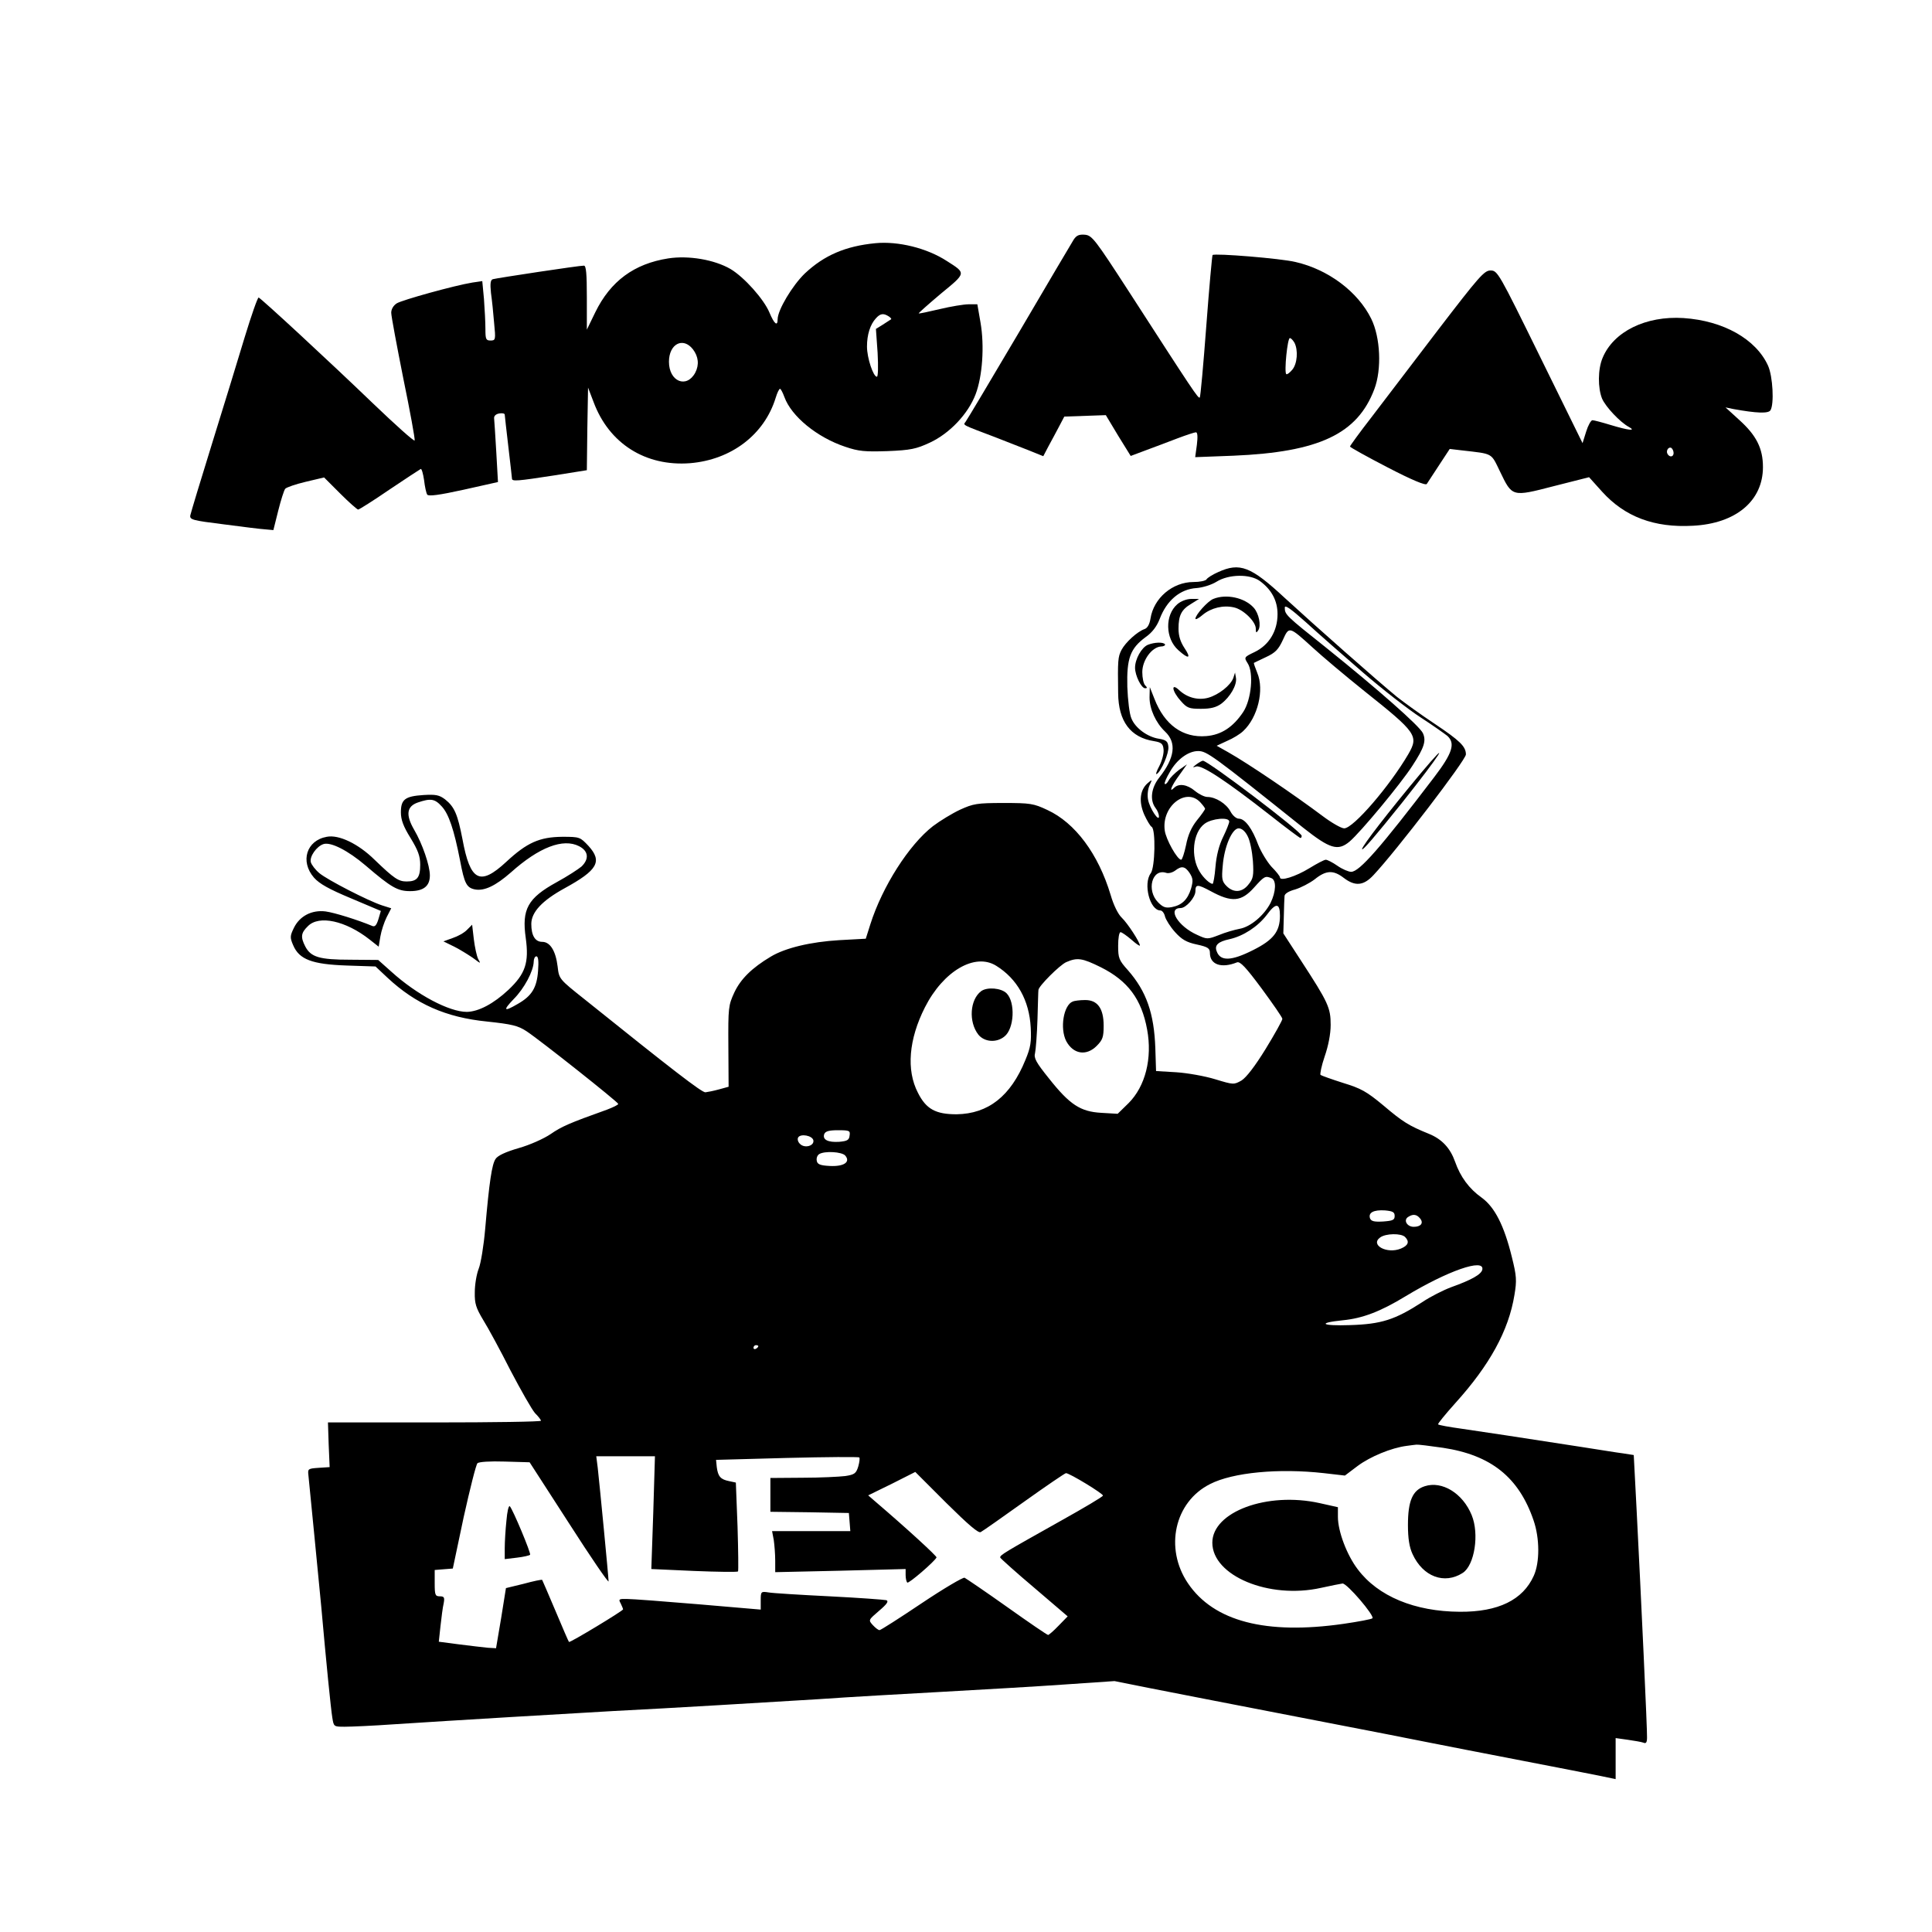
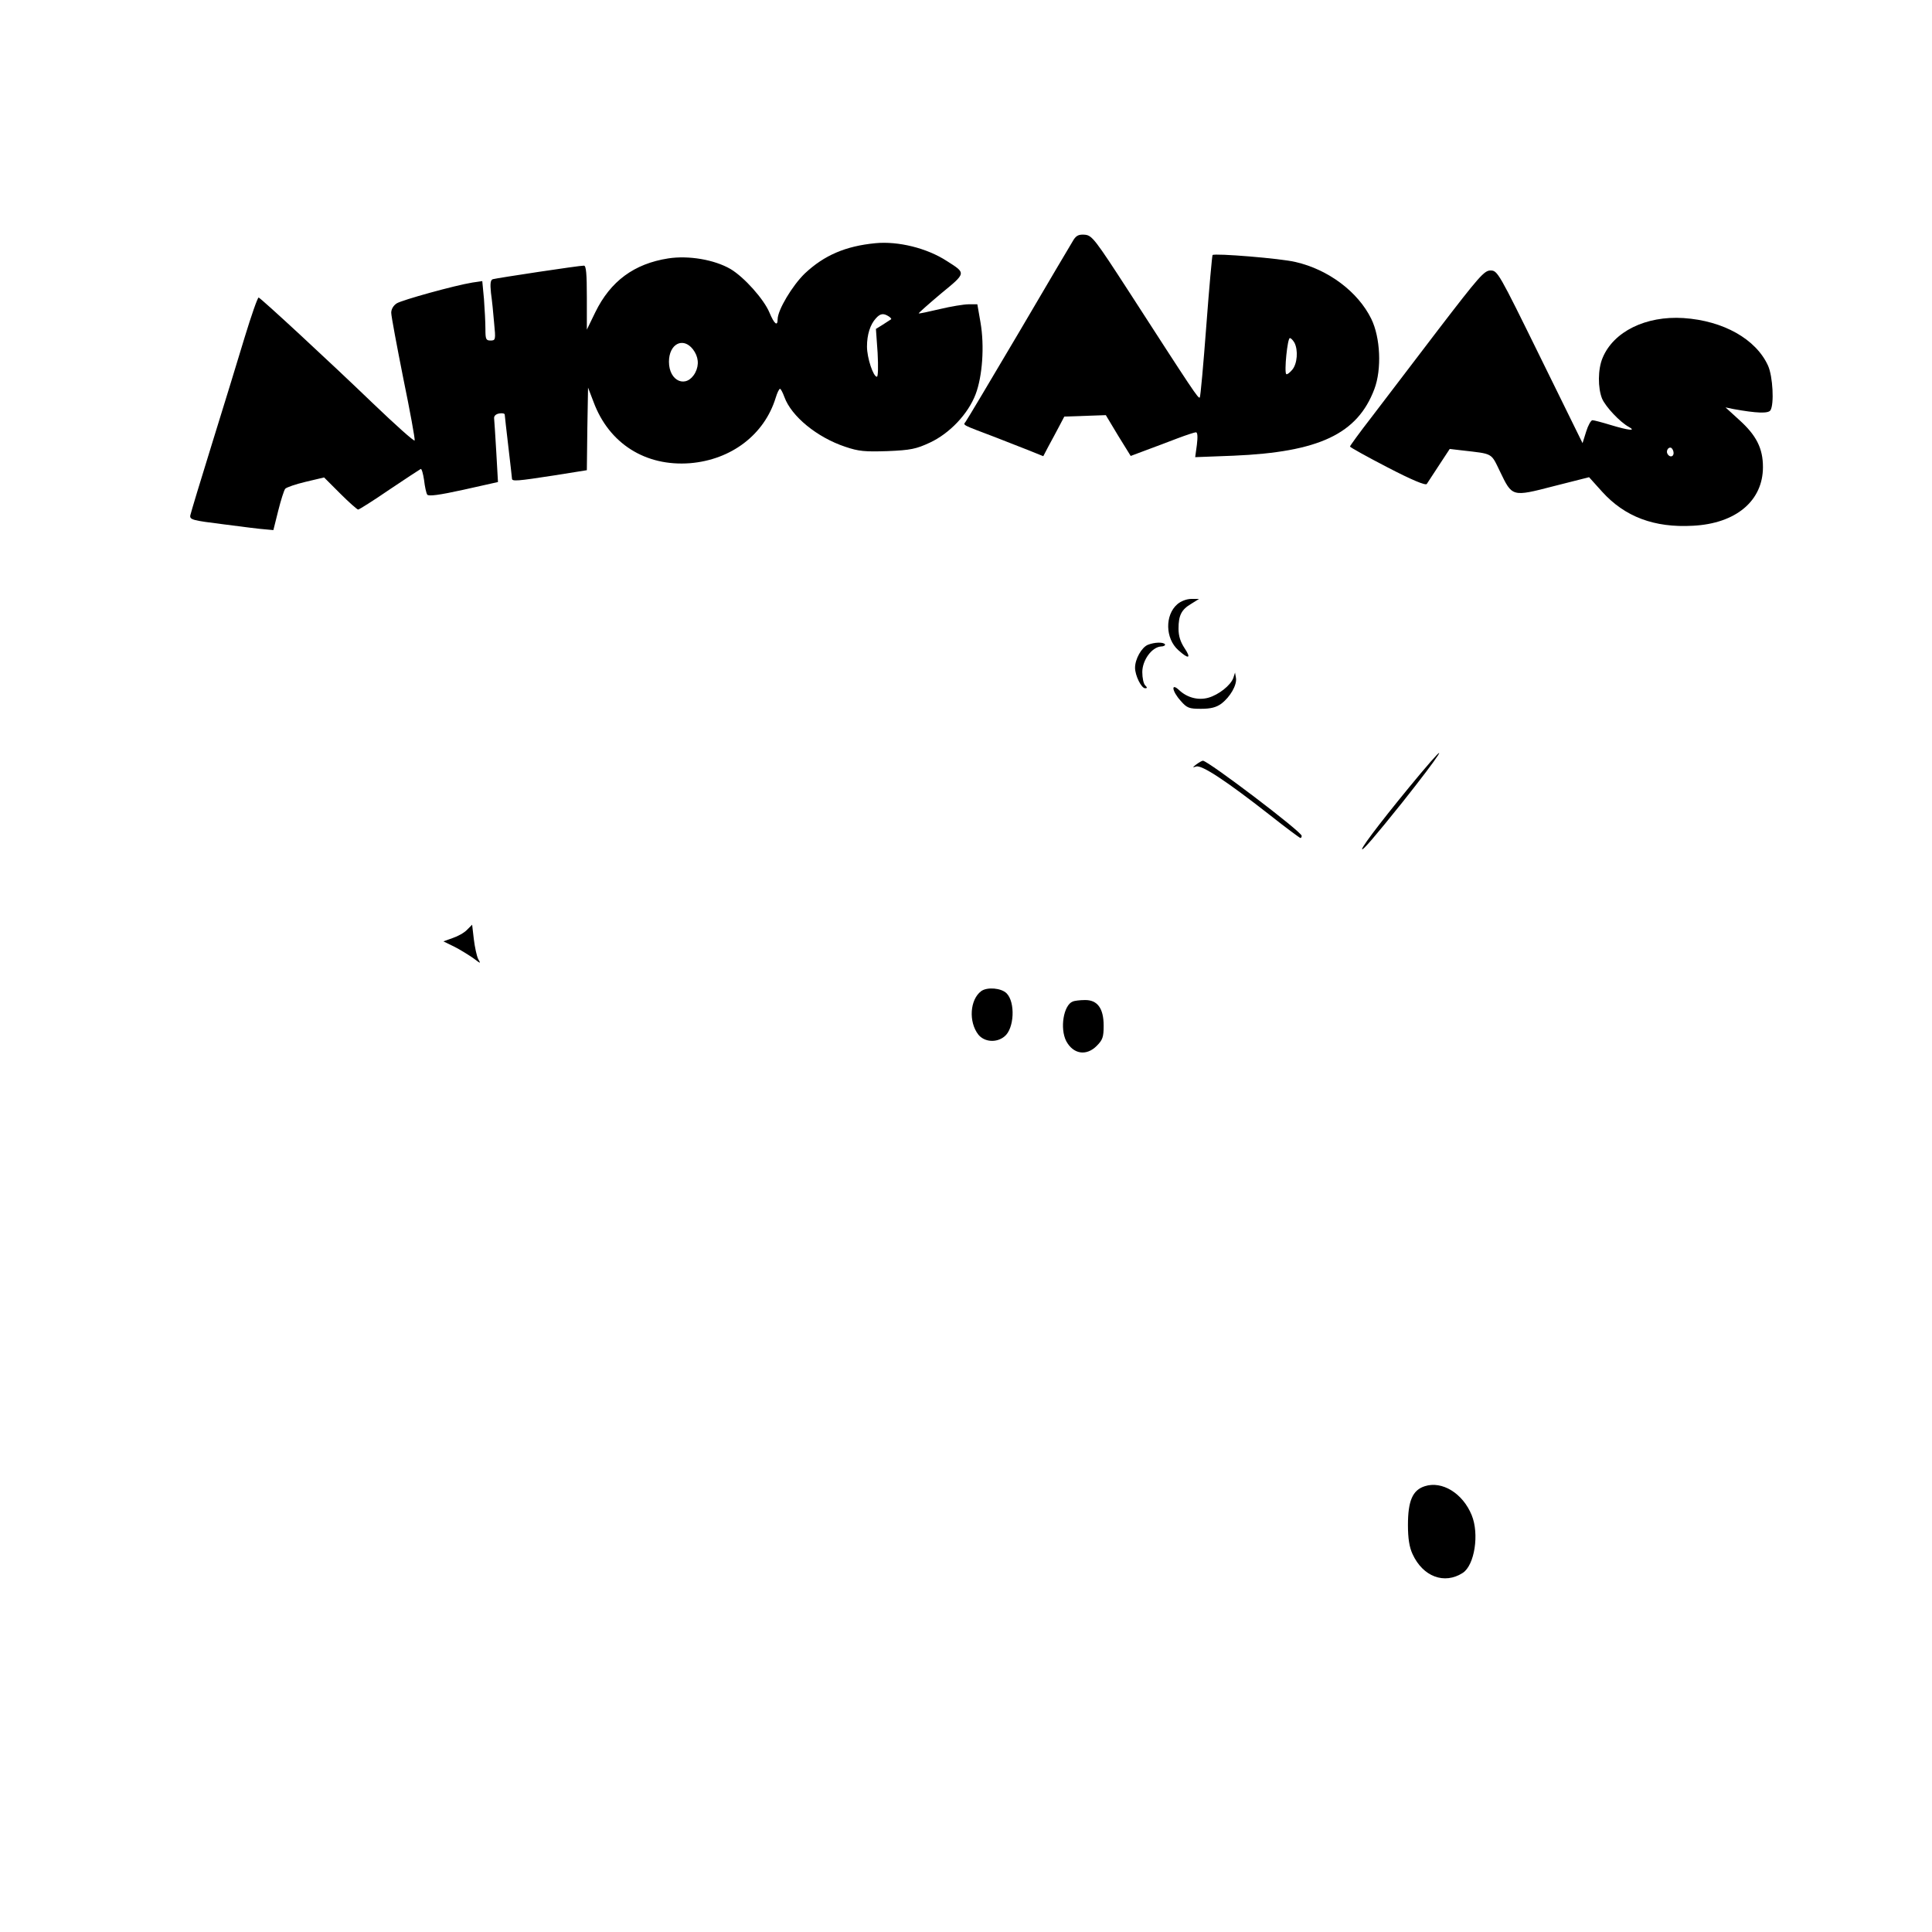
<svg xmlns="http://www.w3.org/2000/svg" version="1.0" width="800pt" height="800pt" viewBox="0 0 800 800" preserveAspectRatio="xMidYMid meet">
  <g transform="translate(0,800) scale(0.1,-0.1)" fill="#000000" stroke="none">
    <path d="M4446 7008 c-8 -13 -110 -185 -226 -383 -117 -198 -217 -366 -222 -372 -11 -14 -15 -11 122 -63 41 -16 103 -40 138 -54 l62 -25 22 42 c13 23 32 60 44 82 l21 40 86 3 86 3 51 -85 52 -84 64 24 c35 13 94 35 130 49 37 14 71 25 76 25 7 0 8 -19 4 -52 l-7 -51 158 6 c355 15 514 90 584 276 31 82 25 214 -13 291 -55 112 -178 204 -313 235 -61 15 -334 37 -344 29 -2 -2 -14 -134 -26 -294 -12 -159 -24 -293 -27 -296 -6 -6 -27 26 -295 441 -138 213 -151 230 -180 233 -24 2 -35 -2 -47 -20z m914 -427 c16 -31 12 -87 -9 -112 -11 -13 -22 -21 -25 -18 -9 9 5 149 15 149 5 0 13 -9 19 -19z" />
    <path d="M3625 6993 c-124 -12 -212 -50 -292 -125 -52 -50 -113 -152 -113 -190 0 -31 -14 -20 -34 28 -23 55 -104 146 -161 180 -67 39 -174 57 -258 44 -141 -22 -239 -94 -302 -223 l-35 -72 0 133 c0 99 -3 132 -12 132 -16 1 -358 -51 -377 -56 -10 -3 -12 -17 -8 -57 4 -28 10 -85 13 -124 7 -70 6 -73 -15 -73 -19 0 -21 6 -21 48 0 27 -3 83 -6 124 l-7 74 -41 -6 c-74 -12 -290 -72 -313 -86 -14 -9 -23 -24 -23 -39 0 -14 23 -136 50 -272 28 -136 49 -251 47 -257 -2 -5 -79 64 -173 154 -184 177 -461 433 -473 438 -4 1 -30 -73 -58 -165 -28 -93 -89 -292 -136 -443 -47 -151 -87 -284 -89 -294 -3 -18 9 -21 137 -37 77 -10 155 -20 174 -21 l33 -3 20 80 c11 44 24 85 29 91 5 6 43 19 85 29 l76 18 67 -67 c36 -36 70 -66 74 -66 4 0 63 37 130 83 67 45 125 83 129 85 4 2 10 -19 14 -46 3 -27 9 -54 13 -60 5 -8 50 -2 150 20 l143 32 -7 124 c-4 68 -8 131 -9 140 -1 10 8 18 22 20 12 2 22 0 22 -5 0 -4 7 -64 15 -133 8 -69 15 -128 15 -132 0 -12 23 -10 172 13 l138 22 2 171 3 171 23 -60 c64 -172 215 -267 399 -253 171 14 308 118 355 271 6 20 14 37 18 37 3 0 11 -15 18 -34 29 -80 135 -167 252 -206 56 -19 81 -21 175 -18 96 4 119 9 175 35 82 38 159 119 190 201 28 74 37 199 20 297 l-13 75 -36 0 c-20 0 -74 -9 -120 -20 -46 -11 -85 -19 -87 -18 -1 2 40 38 92 82 106 87 105 84 25 135 -83 54 -202 83 -296 74z m55 -303 c8 -5 12 -11 10 -12 -3 -2 -18 -12 -34 -22 l-29 -18 7 -99 c3 -57 2 -99 -3 -99 -15 0 -41 78 -41 125 0 49 13 91 37 117 18 20 31 22 53 8z m-811 -136 c23 -30 27 -64 10 -97 -36 -67 -109 -37 -109 45 0 74 58 104 99 52z" />
    <path d="M5954 6633 c-104 -136 -228 -299 -276 -362 -49 -63 -88 -117 -88 -120 0 -3 70 -42 155 -86 102 -53 158 -76 163 -69 4 6 27 41 51 78 l44 67 51 -6 c130 -15 119 -9 157 -87 51 -106 49 -106 223 -61 l146 37 54 -60 c94 -104 216 -150 376 -141 178 9 290 103 290 243 0 77 -27 131 -98 195 l-57 52 34 -7 c94 -17 143 -19 152 -5 16 25 10 141 -10 185 -50 110 -185 186 -350 197 -156 10 -290 -56 -335 -165 -20 -47 -20 -125 -2 -169 15 -34 74 -97 111 -117 32 -18 -2 -14 -75 8 -36 11 -70 20 -76 20 -6 0 -18 -21 -26 -47 l-15 -48 -176 358 c-171 348 -176 357 -205 357 -26 0 -47 -24 -218 -247z m976 -509 c0 -16 -16 -19 -25 -4 -8 13 4 32 16 25 5 -4 9 -13 9 -21z" />
-     <path d="M5044 5631 c-23 -10 -45 -24 -48 -30 -4 -6 -28 -11 -54 -11 -87 0 -165 -67 -178 -151 -4 -25 -13 -40 -25 -44 -29 -10 -78 -54 -95 -86 -15 -29 -16 -43 -14 -179 1 -117 51 -184 149 -199 30 -5 37 -11 39 -34 2 -16 -6 -46 -17 -68 -12 -22 -17 -38 -11 -34 19 12 51 87 48 113 -2 22 -9 28 -39 33 -47 7 -98 44 -114 84 -8 17 -15 76 -17 131 -3 118 12 159 76 206 27 19 46 44 58 75 29 77 85 124 153 128 25 2 61 13 82 26 51 32 139 33 180 3 49 -36 73 -82 73 -137 0 -70 -35 -128 -95 -157 -44 -21 -44 -22 -29 -46 26 -39 16 -150 -18 -202 -42 -63 -91 -95 -153 -100 -97 -8 -173 46 -215 155 l-19 48 -1 -43 c0 -48 26 -105 64 -141 49 -46 41 -109 -24 -191 -33 -42 -40 -93 -15 -126 8 -10 14 -26 14 -34 1 -26 -38 32 -45 68 -4 19 -1 45 6 60 12 26 12 26 -9 8 -31 -28 -36 -76 -13 -129 11 -24 25 -48 31 -51 17 -11 14 -168 -4 -192 -32 -43 -4 -154 40 -154 7 0 16 -11 19 -25 4 -14 22 -43 42 -65 27 -30 47 -42 90 -51 46 -10 54 -16 54 -35 0 -48 47 -65 112 -39 13 5 36 -19 102 -108 47 -64 86 -120 86 -126 0 -6 -31 -62 -69 -124 -45 -73 -80 -118 -100 -131 -32 -18 -33 -18 -109 5 -42 13 -115 26 -161 29 l-84 5 -3 94 c-5 145 -37 236 -113 323 -38 42 -41 51 -41 102 0 31 4 56 10 56 5 0 25 -14 45 -31 19 -17 35 -28 35 -24 0 14 -51 92 -75 115 -15 14 -34 52 -46 94 -51 170 -147 299 -262 352 -57 27 -71 29 -182 29 -110 0 -125 -3 -180 -28 -32 -15 -83 -46 -112 -68 -99 -77 -209 -249 -259 -406 l-19 -60 -110 -6 c-118 -7 -223 -32 -283 -68 -79 -47 -125 -93 -151 -148 -25 -54 -26 -63 -25 -224 l1 -167 -40 -11 c-22 -6 -47 -11 -56 -12 -15 -1 -139 95 -499 384 -107 85 -107 85 -113 137 -8 65 -31 102 -64 102 -29 0 -45 26 -45 74 0 49 45 97 138 148 137 75 157 111 99 175 -35 37 -36 38 -109 38 -94 -1 -146 -24 -232 -104 -109 -101 -149 -80 -181 94 -20 103 -33 134 -72 165 -24 18 -38 21 -89 18 -77 -5 -94 -18 -94 -72 0 -30 10 -58 40 -106 31 -51 40 -75 40 -111 0 -53 -13 -69 -56 -69 -34 0 -52 12 -133 90 -67 66 -148 105 -198 95 -84 -15 -111 -102 -53 -169 23 -26 63 -48 154 -86 l123 -52 -10 -34 c-8 -26 -15 -33 -26 -28 -60 25 -156 55 -193 60 -57 7 -107 -19 -131 -68 -16 -33 -17 -40 -3 -72 25 -59 78 -79 221 -84 l120 -4 50 -47 c116 -108 241 -164 412 -181 103 -11 128 -17 163 -40 55 -36 379 -293 380 -301 0 -4 -21 -14 -47 -24 -157 -56 -188 -70 -233 -101 -28 -19 -86 -45 -132 -58 -55 -16 -87 -31 -96 -45 -15 -22 -26 -93 -43 -290 -6 -69 -18 -143 -27 -165 -9 -23 -16 -66 -16 -97 -1 -47 5 -65 35 -115 20 -32 71 -126 113 -209 43 -82 88 -161 101 -176 14 -14 25 -28 25 -32 0 -4 -198 -7 -441 -7 l-441 0 3 -92 4 -93 -46 -3 c-43 -3 -45 -4 -42 -30 5 -50 42 -426 53 -542 21 -236 40 -426 46 -462 6 -38 6 -38 52 -38 26 0 117 4 202 10 211 14 781 48 910 55 239 12 634 36 848 49 125 9 360 22 522 31 162 9 387 22 500 30 l205 14 150 -30 c177 -35 293 -57 715 -139 173 -33 369 -72 435 -85 66 -13 239 -47 385 -75 146 -28 293 -57 328 -64 l62 -13 0 85 0 85 50 -7 c28 -4 57 -9 65 -12 11 -5 15 1 15 22 1 31 -24 567 -43 939 l-12 230 -45 7 c-25 3 -103 16 -175 27 -259 40 -402 62 -493 75 -51 7 -95 15 -97 18 -3 2 30 42 72 89 141 156 220 299 244 447 10 60 9 78 -11 158 -32 130 -71 206 -125 245 -52 37 -88 86 -110 149 -20 56 -54 93 -108 115 -84 34 -109 50 -188 117 -71 59 -93 71 -168 94 -47 15 -89 30 -93 33 -3 3 4 38 17 76 15 43 25 93 25 131 0 71 -10 93 -122 265 l-74 114 2 70 c1 39 2 77 3 85 1 10 18 20 44 27 23 7 60 26 81 42 47 38 77 39 120 6 47 -36 82 -33 123 11 95 101 383 477 383 500 0 33 -25 57 -128 126 -59 39 -129 90 -157 112 -83 68 -342 297 -465 410 -141 131 -186 148 -276 107z m599 -415 c81 -70 189 -154 240 -187 51 -33 100 -68 110 -76 34 -31 22 -71 -55 -172 -221 -290 -309 -391 -343 -391 -11 0 -37 11 -57 25 -20 14 -42 25 -48 25 -7 0 -37 -16 -68 -35 -57 -35 -122 -55 -122 -38 0 5 -16 25 -35 44 -18 20 -43 61 -55 91 -25 68 -55 108 -80 108 -11 0 -26 13 -35 30 -17 32 -61 60 -96 60 -11 0 -34 11 -51 25 -32 27 -67 32 -86 13 -24 -24 -11 9 21 52 l32 45 -33 -23 c-17 -13 -37 -32 -43 -44 -6 -11 -13 -17 -16 -14 -3 3 7 26 22 51 29 51 76 85 116 85 36 0 57 -15 436 -318 110 -87 143 -97 191 -57 45 38 213 240 261 315 49 75 57 103 43 134 -13 29 -188 183 -397 351 -171 136 -175 140 -175 169 0 13 24 -4 88 -61 48 -44 154 -137 235 -207z m-207 102 c38 -35 134 -116 214 -180 216 -172 225 -185 182 -260 -77 -132 -228 -308 -266 -308 -12 0 -52 23 -88 50 -120 90 -309 218 -392 265 l-48 27 43 20 c24 10 55 29 67 41 60 56 88 170 58 241 -9 22 -15 40 -14 41 2 1 24 12 50 24 39 18 52 32 70 71 26 57 25 58 124 -32z m-466 -640 c11 -12 20 -24 20 -27 0 -3 -15 -25 -34 -48 -23 -29 -37 -61 -45 -103 -7 -33 -16 -60 -20 -60 -16 0 -63 84 -68 121 -14 100 88 180 147 117z m-3141 -17 c29 -31 51 -96 76 -224 18 -96 27 -113 62 -120 39 -7 85 15 148 70 117 105 217 143 283 109 39 -20 42 -53 10 -84 -13 -11 -59 -41 -103 -65 -120 -66 -145 -112 -128 -231 14 -102 -1 -148 -72 -215 -61 -57 -123 -90 -172 -91 -73 0 -207 71 -312 166 l-55 49 -115 1 c-129 0 -164 11 -187 55 -20 39 -18 56 11 84 46 47 157 22 255 -55 l38 -30 7 42 c4 24 16 60 26 80 l19 37 -38 12 c-58 19 -225 105 -259 133 -17 14 -33 35 -36 46 -6 23 24 66 53 75 30 9 100 -26 174 -89 106 -91 133 -106 184 -106 56 0 82 21 82 65 0 41 -31 131 -65 189 -36 62 -31 97 15 113 53 18 70 16 99 -16z m3261 -63 c0 -6 -11 -34 -25 -63 -17 -34 -28 -77 -32 -124 -3 -39 -9 -71 -12 -71 -12 1 -38 25 -53 50 -39 62 -29 163 20 199 29 22 102 29 102 9z m76 -60 c10 -18 19 -64 22 -103 4 -61 1 -74 -18 -97 -26 -34 -62 -36 -91 -7 -19 19 -21 30 -16 83 6 80 39 156 66 156 13 0 27 -12 37 -32z m-240 -153 c14 -22 15 -32 6 -64 -14 -46 -38 -69 -79 -77 -26 -5 -37 -1 -57 19 -50 50 -26 141 32 123 10 -4 27 1 38 9 27 21 41 18 60 -10z m338 -21 c22 -8 20 -56 -3 -103 -27 -52 -83 -99 -128 -107 -21 -4 -60 -15 -86 -26 -47 -18 -49 -18 -90 1 -79 35 -125 111 -68 111 22 0 61 44 61 70 0 29 9 29 63 0 88 -48 127 -44 180 15 42 47 46 49 71 39z m36 -156 c0 -65 -27 -100 -111 -142 -91 -46 -136 -47 -151 -5 -10 25 6 40 53 50 58 13 117 52 154 100 38 52 55 51 55 -3z m-3072 -228 c-5 -70 -26 -104 -84 -137 -58 -34 -63 -28 -17 20 44 44 82 116 83 155 0 12 5 22 11 22 8 0 10 -20 7 -60z m2330 15 c112 -56 169 -132 192 -258 22 -119 -7 -235 -77 -305 l-45 -44 -68 4 c-86 5 -130 33 -217 143 -53 66 -63 84 -57 105 3 14 8 77 10 140 2 63 3 118 4 121 1 16 88 103 115 115 46 20 66 17 143 -21z m-433 6 c87 -54 137 -143 143 -256 3 -59 0 -81 -22 -134 -61 -150 -154 -223 -285 -225 -86 0 -126 21 -160 89 -49 94 -38 222 29 354 76 150 207 227 295 172z m-607 -703 c-2 -19 -10 -23 -43 -26 -47 -3 -70 9 -62 32 5 12 20 16 57 16 48 0 51 -2 48 -22z m-150 -20 c4 -23 -36 -34 -55 -15 -9 8 -12 20 -8 27 10 17 59 8 63 -12z m132 -63 c23 -27 -6 -46 -64 -43 -40 2 -52 7 -54 22 -2 10 2 22 10 27 22 14 94 10 108 -6z m2275 -250 c0 -17 -8 -20 -48 -23 -37 -2 -49 1 -54 13 -8 24 15 36 62 33 32 -3 40 -7 40 -23z m105 -10 c16 -19 4 -35 -26 -35 -28 0 -44 28 -23 41 20 13 35 11 49 -6z m-62 -77 c19 -19 14 -35 -17 -48 -58 -24 -129 15 -86 46 23 17 87 18 103 2z m320 -135 c-4 -20 -45 -43 -129 -73 -32 -12 -86 -39 -120 -62 -113 -73 -169 -91 -299 -95 -118 -4 -138 9 -30 20 82 8 156 36 261 100 174 105 326 158 317 110z m-2998 -317 c0 -3 -4 -8 -10 -11 -5 -3 -10 -1 -10 4 0 6 5 11 10 11 6 0 10 -2 10 -4z m2835 -421 c199 -30 314 -122 375 -300 26 -75 26 -175 1 -230 -45 -100 -147 -150 -306 -149 -187 1 -339 64 -423 176 -45 59 -82 157 -82 217 l0 40 -76 17 c-217 48 -444 -36 -444 -164 0 -137 235 -235 450 -187 41 9 81 17 89 18 18 2 134 -134 124 -144 -5 -4 -58 -14 -120 -23 -321 -46 -537 10 -644 168 -98 145 -56 337 92 411 94 48 284 66 471 45 l87 -10 53 40 c51 38 139 75 203 83 17 2 35 5 40 5 6 1 55 -5 110 -13z m-3270 -269 l-8 -233 177 -8 c98 -4 179 -5 182 -2 2 2 1 86 -2 186 l-7 182 -28 6 c-35 7 -46 19 -51 58 l-3 30 294 8 c162 4 296 5 299 2 3 -2 1 -19 -4 -37 -9 -29 -15 -34 -54 -40 -25 -3 -105 -7 -177 -7 l-133 -1 0 -70 0 -70 163 -2 162 -3 3 -37 3 -38 -162 0 -162 0 7 -37 c3 -21 6 -59 6 -86 l0 -47 270 6 270 7 0 -25 c0 -13 3 -28 7 -31 5 -6 113 87 121 104 2 5 -122 119 -253 231 l-30 26 98 48 97 49 129 -129 c91 -90 133 -126 142 -120 8 4 89 61 180 126 91 65 169 118 173 118 15 0 156 -86 153 -93 -1 -5 -79 -51 -172 -103 -235 -132 -257 -144 -253 -154 2 -4 65 -61 141 -125 l138 -118 -38 -39 c-20 -21 -40 -38 -43 -38 -4 0 -80 52 -170 116 -90 64 -170 118 -176 121 -7 2 -87 -45 -178 -106 -91 -61 -169 -111 -174 -111 -5 0 -17 9 -28 21 -19 21 -18 21 26 59 33 28 41 40 30 44 -8 2 -114 10 -235 16 -121 6 -235 13 -252 16 -32 5 -33 4 -33 -33 l0 -38 -257 22 c-142 12 -275 22 -296 22 -34 1 -37 -1 -27 -18 5 -11 10 -22 10 -25 0 -6 -220 -139 -224 -135 -2 2 -27 60 -56 129 -29 69 -54 126 -55 128 -2 2 -36 -5 -76 -16 l-74 -18 -20 -125 -21 -124 -34 2 c-19 2 -73 8 -119 14 l-84 11 7 65 c4 35 9 77 13 93 5 26 2 30 -16 30 -19 0 -21 6 -21 54 l0 55 37 3 38 3 45 213 c26 117 51 217 57 223 6 6 52 9 113 7 l103 -3 164 -254 c89 -139 163 -247 163 -239 0 17 -37 399 -45 471 l-6 47 122 0 121 0 -7 -234z" />
    <path d="M5883 4798 c-132 -158 -243 -301 -243 -314 0 -10 55 54 168 195 157 198 208 277 75 119z" />
    <path d="M4954 4835 c-17 -13 -17 -14 -1 -9 22 8 124 -59 304 -200 67 -53 125 -96 128 -96 3 0 5 4 5 9 0 17 -388 311 -409 311 -4 0 -16 -7 -27 -15z" />
    <path d="M1934 4150 c-11 -12 -38 -27 -59 -34 l-39 -14 45 -22 c24 -12 59 -34 78 -47 32 -24 33 -25 21 -4 -6 12 -14 49 -18 82 l-7 60 -21 -21z" />
    <path d="M4442 3853 c-38 -15 -54 -111 -27 -164 29 -54 83 -63 126 -20 25 25 29 37 29 84 0 72 -26 107 -78 106 -20 0 -43 -3 -50 -6z" />
    <path d="M4063 3896 c-47 -35 -53 -127 -12 -180 25 -31 75 -35 108 -8 41 32 46 142 9 179 -22 22 -80 27 -105 9z" />
    <path d="M5900 1846 c-51 -16 -70 -61 -70 -161 0 -56 6 -92 19 -120 43 -94 132 -127 208 -78 49 32 69 161 37 239 -37 91 -123 143 -194 120z" />
-     <path d="M2097 1703 c-4 -37 -7 -89 -7 -114 l0 -45 50 6 c27 3 52 9 55 12 5 5 -71 187 -84 201 -5 4 -11 -23 -14 -60z" />
-     <path d="M5024 5520 c-23 -9 -74 -66 -74 -82 0 -5 14 2 30 16 35 29 85 41 129 31 39 -8 91 -59 91 -88 0 -18 2 -19 10 -7 13 19 3 70 -19 94 -37 41 -113 58 -167 36z" />
    <path d="M4875 5498 c-52 -45 -50 -142 4 -190 43 -39 55 -35 26 8 -17 26 -25 50 -25 81 0 55 12 79 53 103 l32 20 -32 0 c-19 0 -43 -9 -58 -22z" />
    <path d="M4753 5330 c-26 -11 -53 -59 -53 -95 0 -32 26 -85 42 -85 9 0 9 3 0 12 -7 7 -12 31 -12 55 0 49 39 103 77 106 12 0 19 5 17 9 -7 10 -43 9 -71 -2z" />
    <path d="M5107 5193 c-11 -31 -61 -70 -103 -82 -42 -12 -88 0 -121 31 -35 33 -31 -3 6 -44 26 -30 35 -33 84 -33 41 0 63 6 84 21 37 28 65 77 61 106 l-4 23 -7 -22z" />
  </g>
</svg>